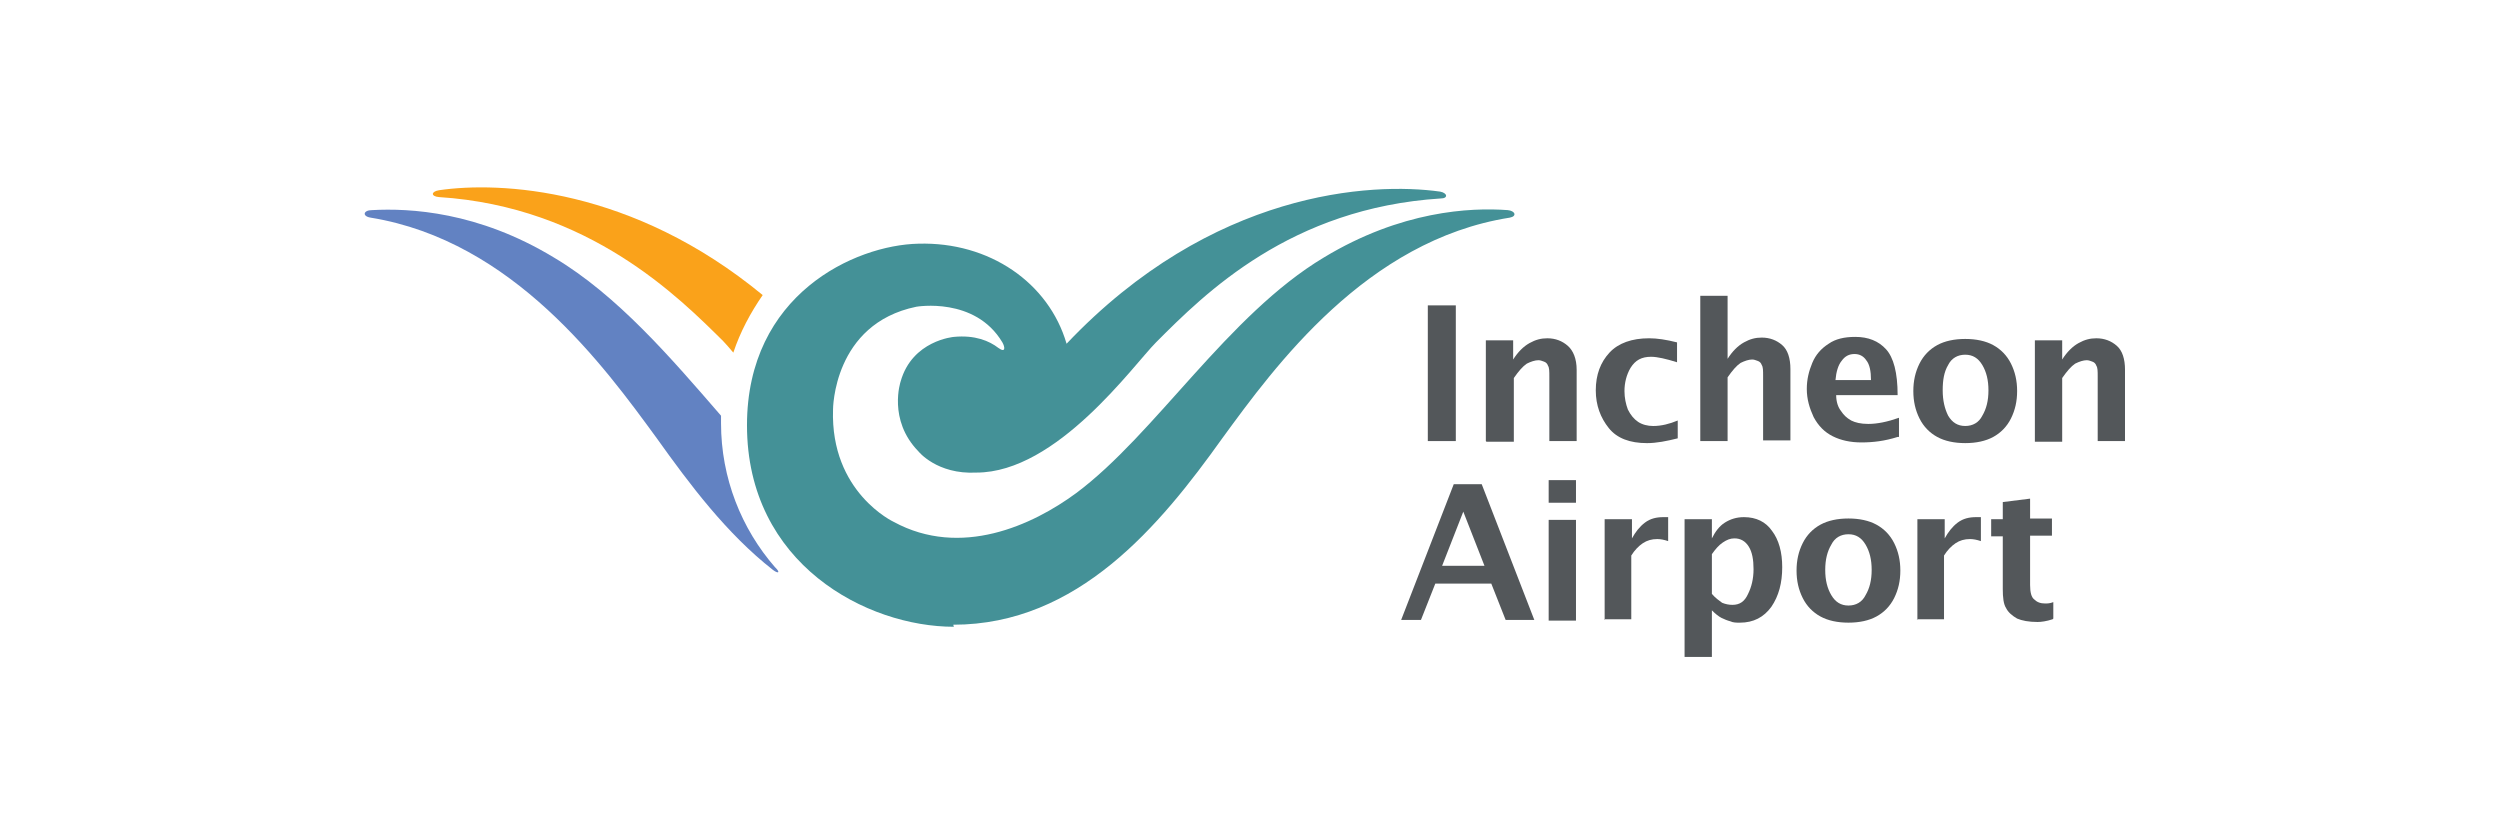
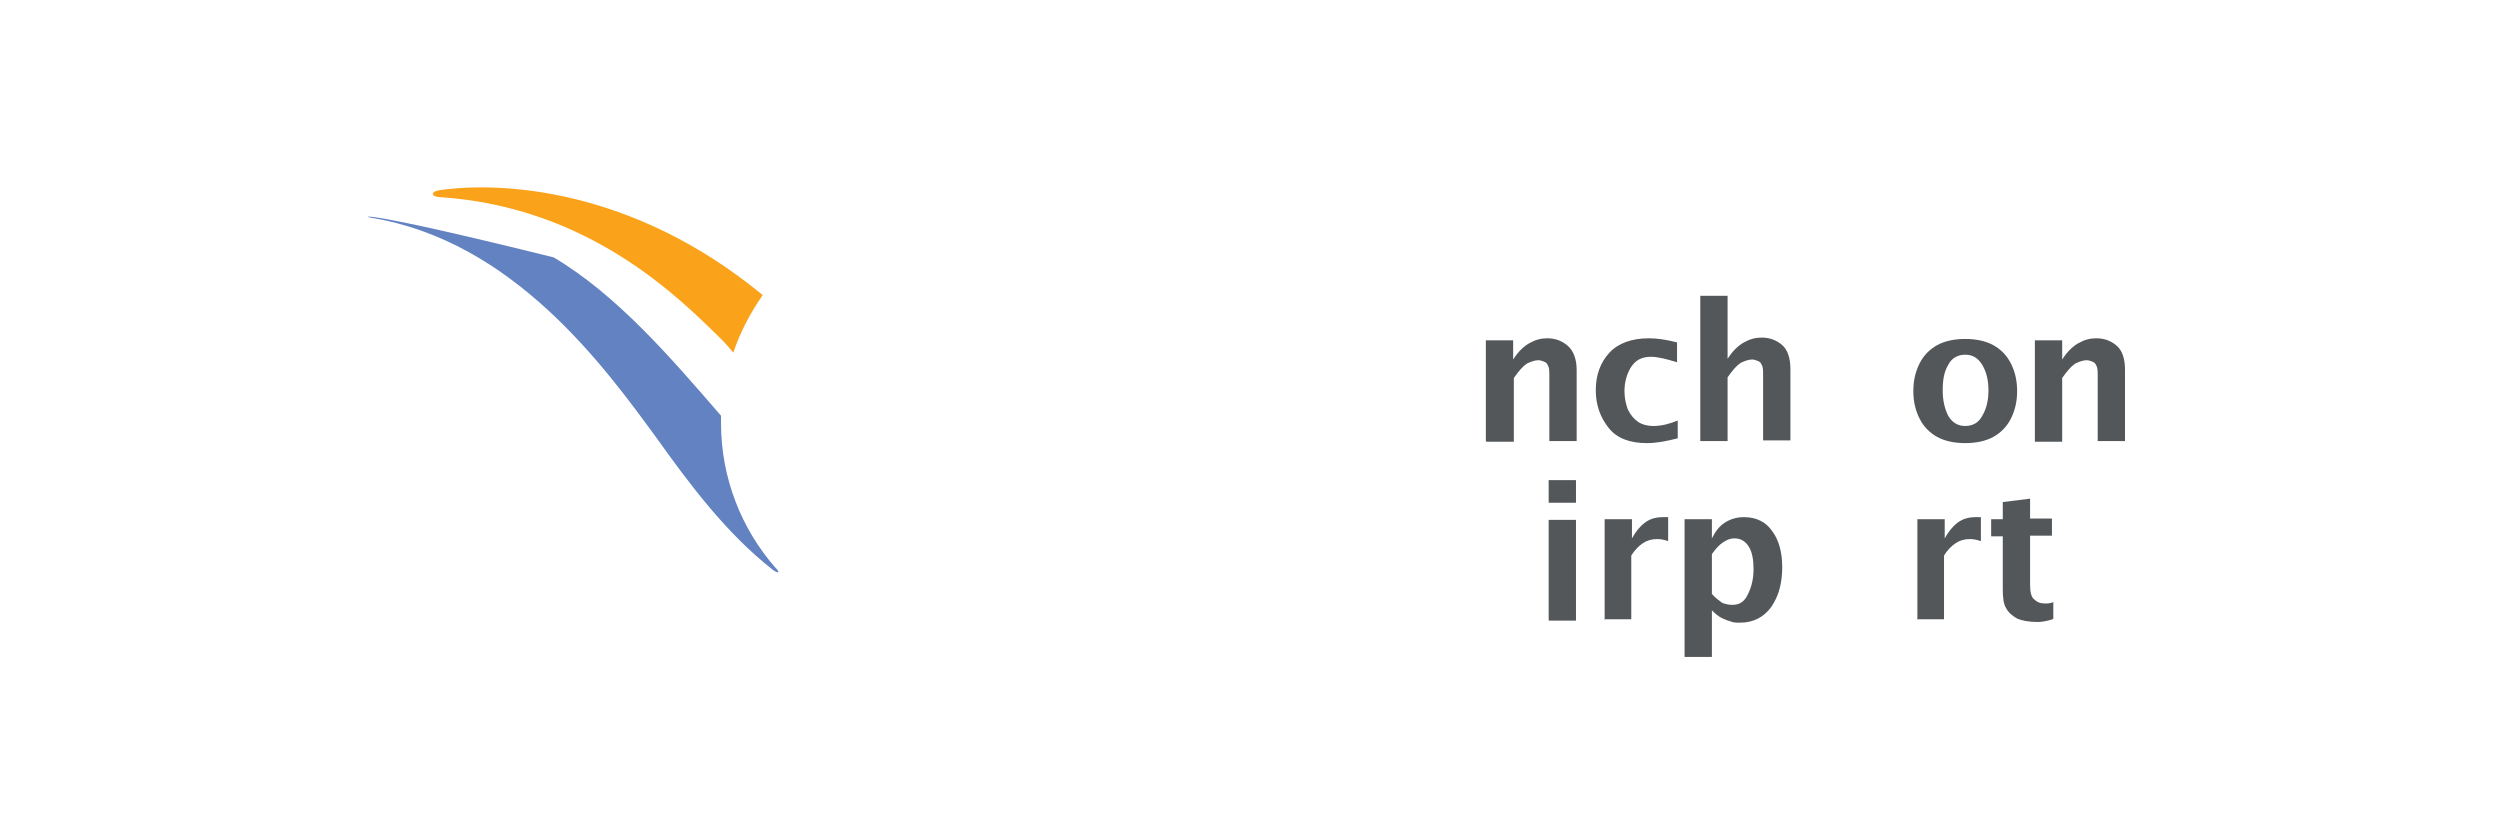
<svg xmlns="http://www.w3.org/2000/svg" width="240" height="80" viewBox="0 0 240 80" fill="none">
  <g clip-path="url(#clip0_619_24915)">
-     <path d="M91.508 59.973C103.505 59.973 111.372 50.434 117.337 42.078C122.385 35.17 131.169 23.065 144.936 20.894C145.657 20.763 145.46 20.236 144.739 20.171C141.133 19.907 134.512 20.236 127.105 24.71C117.861 30.236 110.913 41.684 103.308 47.342C99.113 50.434 92.23 53.592 85.805 50.105C85.805 50.105 79.709 47.276 79.971 39.315C79.971 39.315 79.971 31.091 87.969 29.447C87.969 29.447 93.606 28.46 96.228 32.868C96.491 33.328 96.556 33.92 95.835 33.394C94.983 32.736 93.606 32.144 91.574 32.342C91.574 32.342 87.575 32.67 86.461 36.618C86.461 36.618 85.215 40.302 88.165 43.328C88.165 43.328 89.935 45.565 93.737 45.368C101.473 45.368 108.815 35.039 110.978 32.868C115.698 28.131 123.892 19.973 138.314 19.052C139.036 19.052 138.97 18.526 138.249 18.394C131.693 17.473 116.354 18.263 102.391 32.999C100.686 27.144 94.983 23.197 88.165 23.394C82.069 23.526 71.711 28.263 71.711 40.828C71.711 54.184 83.249 60.17 91.574 60.17L91.508 59.973Z" fill="#449197" />
-     <path d="M74.397 54.448C71.185 50.764 69.219 45.895 69.219 40.632C69.219 40.369 69.219 40.171 69.219 39.908C64.433 34.382 59.254 28.329 53.158 24.711C45.881 20.303 39.326 19.974 35.72 20.171C34.868 20.171 34.737 20.764 35.589 20.895C49.29 23.132 58.009 35.171 63.056 42.079C66.203 46.487 69.743 51.224 74.201 54.711C74.725 55.106 74.922 54.974 74.463 54.514L74.397 54.448Z" fill="#6282C2" />
+     <path d="M74.397 54.448C71.185 50.764 69.219 45.895 69.219 40.632C69.219 40.369 69.219 40.171 69.219 39.908C64.433 34.382 59.254 28.329 53.158 24.711C34.868 20.171 34.737 20.764 35.589 20.895C49.29 23.132 58.009 35.171 63.056 42.079C66.203 46.487 69.743 51.224 74.201 54.711C74.725 55.106 74.922 54.974 74.463 54.514L74.397 54.448Z" fill="#6282C2" />
    <path d="M42.145 18.262C41.358 18.394 41.358 18.854 42.145 18.92C56.567 19.841 65.22 28.591 69.415 32.736C69.678 32.999 70.005 33.394 70.399 33.854C71.054 31.881 72.038 30.038 73.218 28.328C60.697 17.999 47.979 17.407 42.145 18.262Z" fill="#FAA21A" />
-     <path d="M137.07 42.343V29.316H139.758V42.343H137.07Z" fill="#53575A" />
    <path d="M142.641 42.343V32.672H145.263V34.514C145.722 33.79 146.246 33.264 146.836 32.935C147.426 32.606 147.951 32.475 148.541 32.475C149.327 32.475 149.983 32.738 150.507 33.198C151.032 33.659 151.359 34.448 151.359 35.501V42.343H148.737V36.159C148.737 35.633 148.737 35.304 148.606 35.106C148.541 34.909 148.409 34.777 148.213 34.712C148.016 34.646 147.885 34.58 147.688 34.58C147.361 34.58 146.967 34.712 146.574 34.909C146.181 35.172 145.787 35.633 145.328 36.29V42.409H142.706L142.641 42.343Z" fill="#53575A" />
    <path d="M161.062 42.08C160.013 42.343 159.03 42.54 158.112 42.54C156.473 42.54 155.227 42.08 154.441 41.093C153.654 40.106 153.195 38.922 153.195 37.475C153.195 35.962 153.654 34.777 154.506 33.856C155.359 32.935 156.67 32.475 158.309 32.475C159.095 32.475 159.947 32.606 160.996 32.869V34.777C159.947 34.448 159.095 34.251 158.505 34.251C157.587 34.251 156.997 34.58 156.539 35.304C156.145 35.962 155.949 36.751 155.949 37.54C155.949 38.198 156.08 38.79 156.276 39.317C156.539 39.843 156.866 40.238 157.26 40.501C157.653 40.764 158.177 40.896 158.702 40.896C159.489 40.896 160.275 40.698 161.062 40.369V42.212V42.08Z" fill="#53575A" />
    <path d="M163.227 42.342V28.395H165.849V34.447C166.308 33.724 166.832 33.197 167.422 32.868C168.012 32.539 168.536 32.408 169.126 32.408C169.913 32.408 170.569 32.671 171.093 33.131C171.618 33.592 171.88 34.381 171.88 35.434V42.276H169.258V36.092C169.258 35.566 169.258 35.237 169.126 35.039C169.061 34.842 168.93 34.71 168.733 34.645C168.536 34.579 168.405 34.513 168.209 34.513C167.881 34.513 167.488 34.645 167.094 34.842C166.701 35.105 166.308 35.566 165.849 36.224V42.342H163.227Z" fill="#53575A" />
-     <path d="M182.172 41.947C180.926 42.342 179.812 42.473 178.697 42.473C177.649 42.473 176.731 42.276 175.944 41.881C175.158 41.486 174.568 40.894 174.109 40.039C173.715 39.184 173.453 38.329 173.453 37.342C173.453 36.421 173.65 35.631 173.978 34.842C174.305 34.052 174.83 33.46 175.551 33C176.206 32.539 177.059 32.342 178.108 32.342C179.353 32.342 180.336 32.736 181.057 33.526C181.779 34.316 182.172 35.763 182.172 37.934H176.272C176.272 38.592 176.469 39.118 176.731 39.447C176.993 39.842 177.255 40.105 177.714 40.368C178.108 40.566 178.632 40.697 179.353 40.697C180.205 40.697 181.189 40.5 182.303 40.105V41.947H182.172ZM176.206 36.486H179.615C179.615 35.631 179.484 34.973 179.156 34.579C178.894 34.184 178.501 33.986 178.042 33.986C177.518 33.986 177.124 34.184 176.796 34.644C176.469 35.039 176.272 35.697 176.206 36.486Z" fill="#53575A" />
    <path d="M188.662 42.539C187.613 42.539 186.695 42.342 185.974 41.947C185.253 41.552 184.663 40.96 184.27 40.171C183.876 39.381 183.68 38.526 183.68 37.539C183.68 36.552 183.876 35.697 184.27 34.907C184.663 34.118 185.253 33.526 185.974 33.131C186.695 32.736 187.613 32.539 188.662 32.539C189.711 32.539 190.628 32.736 191.35 33.131C192.071 33.526 192.661 34.118 193.054 34.907C193.447 35.697 193.644 36.552 193.644 37.539C193.644 38.526 193.447 39.381 193.054 40.171C192.661 40.96 192.071 41.552 191.35 41.947C190.628 42.342 189.711 42.539 188.662 42.539ZM188.662 40.894C189.383 40.894 189.973 40.565 190.301 39.907C190.694 39.25 190.891 38.46 190.891 37.473C190.891 36.486 190.694 35.697 190.301 35.039C189.907 34.381 189.383 34.052 188.662 34.052C187.941 34.052 187.351 34.381 187.023 35.039C186.63 35.697 186.499 36.486 186.499 37.473C186.499 38.46 186.695 39.25 187.023 39.907C187.416 40.565 187.941 40.894 188.662 40.894Z" fill="#53575A" />
    <path d="M195.348 42.343V32.672H197.97V34.514C198.429 33.79 198.953 33.264 199.543 32.935C200.133 32.606 200.658 32.475 201.248 32.475C202.034 32.475 202.69 32.738 203.214 33.198C203.739 33.659 204.001 34.448 204.001 35.501V42.343H201.379V36.159C201.379 35.633 201.379 35.304 201.248 35.106C201.182 34.909 201.051 34.777 200.854 34.712C200.658 34.646 200.526 34.58 200.33 34.58C200.002 34.58 199.609 34.712 199.215 34.909C198.822 35.172 198.429 35.633 197.97 36.29V42.409H195.348V42.343Z" fill="#53575A" />
-     <path d="M134.511 59.513L139.559 46.486H142.246L147.294 59.513H144.541L143.164 56.026H137.789L136.412 59.513H134.445H134.511ZM138.51 54.315H142.509L140.476 49.118L138.444 54.315H138.51Z" fill="#53575A" />
    <path d="M148.672 48.263V46.092H151.294V48.263H148.672ZM148.672 59.579V49.908H151.294V59.579H148.672Z" fill="#53575A" />
    <path d="M154.046 59.513V49.842H156.668V51.684C156.996 51.092 157.389 50.566 157.914 50.171C158.438 49.776 159.028 49.645 159.684 49.645C159.815 49.645 160.012 49.645 160.143 49.645V51.947C159.749 51.816 159.422 51.75 159.094 51.75C158.569 51.75 158.11 51.881 157.717 52.145C157.324 52.408 156.93 52.802 156.603 53.329V59.447H153.98L154.046 59.513Z" fill="#53575A" />
    <path d="M161.719 63V49.842H164.341V51.684C164.669 51.026 165.062 50.5 165.586 50.171C166.111 49.842 166.701 49.645 167.422 49.645C168.602 49.645 169.52 50.105 170.11 50.96C170.765 51.816 171.093 53 171.093 54.447C171.093 55.96 170.765 57.21 170.044 58.263C169.323 59.25 168.34 59.776 167.029 59.776C166.701 59.776 166.373 59.776 166.111 59.645C165.849 59.579 165.521 59.447 165.259 59.316C164.996 59.184 164.669 58.921 164.341 58.592V63.066H161.719V63ZM164.341 57.013C164.669 57.408 165.062 57.671 165.324 57.868C165.652 58 165.98 58.066 166.308 58.066C167.029 58.066 167.488 57.737 167.815 57.013C168.143 56.355 168.34 55.566 168.34 54.645C168.34 53.724 168.209 53 167.881 52.474C167.553 51.947 167.094 51.684 166.504 51.684C166.111 51.684 165.783 51.816 165.39 52.079C164.996 52.342 164.669 52.737 164.341 53.197V57.013Z" fill="#53575A" />
-     <path d="M177.451 59.775C176.402 59.775 175.484 59.578 174.763 59.183C174.042 58.789 173.452 58.196 173.059 57.407C172.665 56.617 172.469 55.762 172.469 54.775C172.469 53.788 172.665 52.933 173.059 52.144C173.452 51.354 174.042 50.762 174.763 50.367C175.484 49.973 176.402 49.775 177.451 49.775C178.5 49.775 179.418 49.973 180.139 50.367C180.86 50.762 181.45 51.354 181.843 52.144C182.236 52.933 182.433 53.788 182.433 54.775C182.433 55.762 182.236 56.617 181.843 57.407C181.45 58.196 180.86 58.789 180.139 59.183C179.418 59.578 178.5 59.775 177.451 59.775ZM177.451 58.131C178.172 58.131 178.762 57.802 179.09 57.144C179.483 56.486 179.68 55.696 179.68 54.71C179.68 53.723 179.483 52.933 179.09 52.275C178.696 51.617 178.172 51.288 177.451 51.288C176.73 51.288 176.14 51.617 175.812 52.275C175.419 52.933 175.222 53.723 175.222 54.71C175.222 55.696 175.419 56.486 175.812 57.144C176.205 57.802 176.73 58.131 177.451 58.131Z" fill="#53575A" />
    <path d="M184.069 59.513V49.842H186.692V51.684C187.019 51.092 187.413 50.566 187.937 50.171C188.462 49.776 189.052 49.645 189.707 49.645C189.838 49.645 190.035 49.645 190.166 49.645V51.947C189.773 51.816 189.445 51.75 189.117 51.75C188.593 51.75 188.134 51.881 187.741 52.145C187.347 52.408 186.954 52.802 186.626 53.329V59.447H184.004L184.069 59.513Z" fill="#53575A" />
    <path d="M197.052 59.448C196.462 59.645 195.938 59.711 195.61 59.711C194.758 59.711 194.102 59.58 193.643 59.382C193.185 59.119 192.791 58.79 192.595 58.395C192.332 58.001 192.267 57.343 192.267 56.553V51.488H191.152V49.843H192.267V48.198L194.889 47.869V49.777H196.987V51.422H194.889V56.159C194.889 56.882 195.02 57.343 195.282 57.54C195.545 57.803 195.872 57.935 196.331 57.935C196.528 57.935 196.79 57.935 197.118 57.803V59.382L197.052 59.448Z" fill="#53575A" />
  </g>
  <defs>
    <clipPath id="clip0_619_24915">
      <rect width="169" height="45" fill="white" transform="translate(35 18)" />
    </clipPath>
  </defs>
</svg>